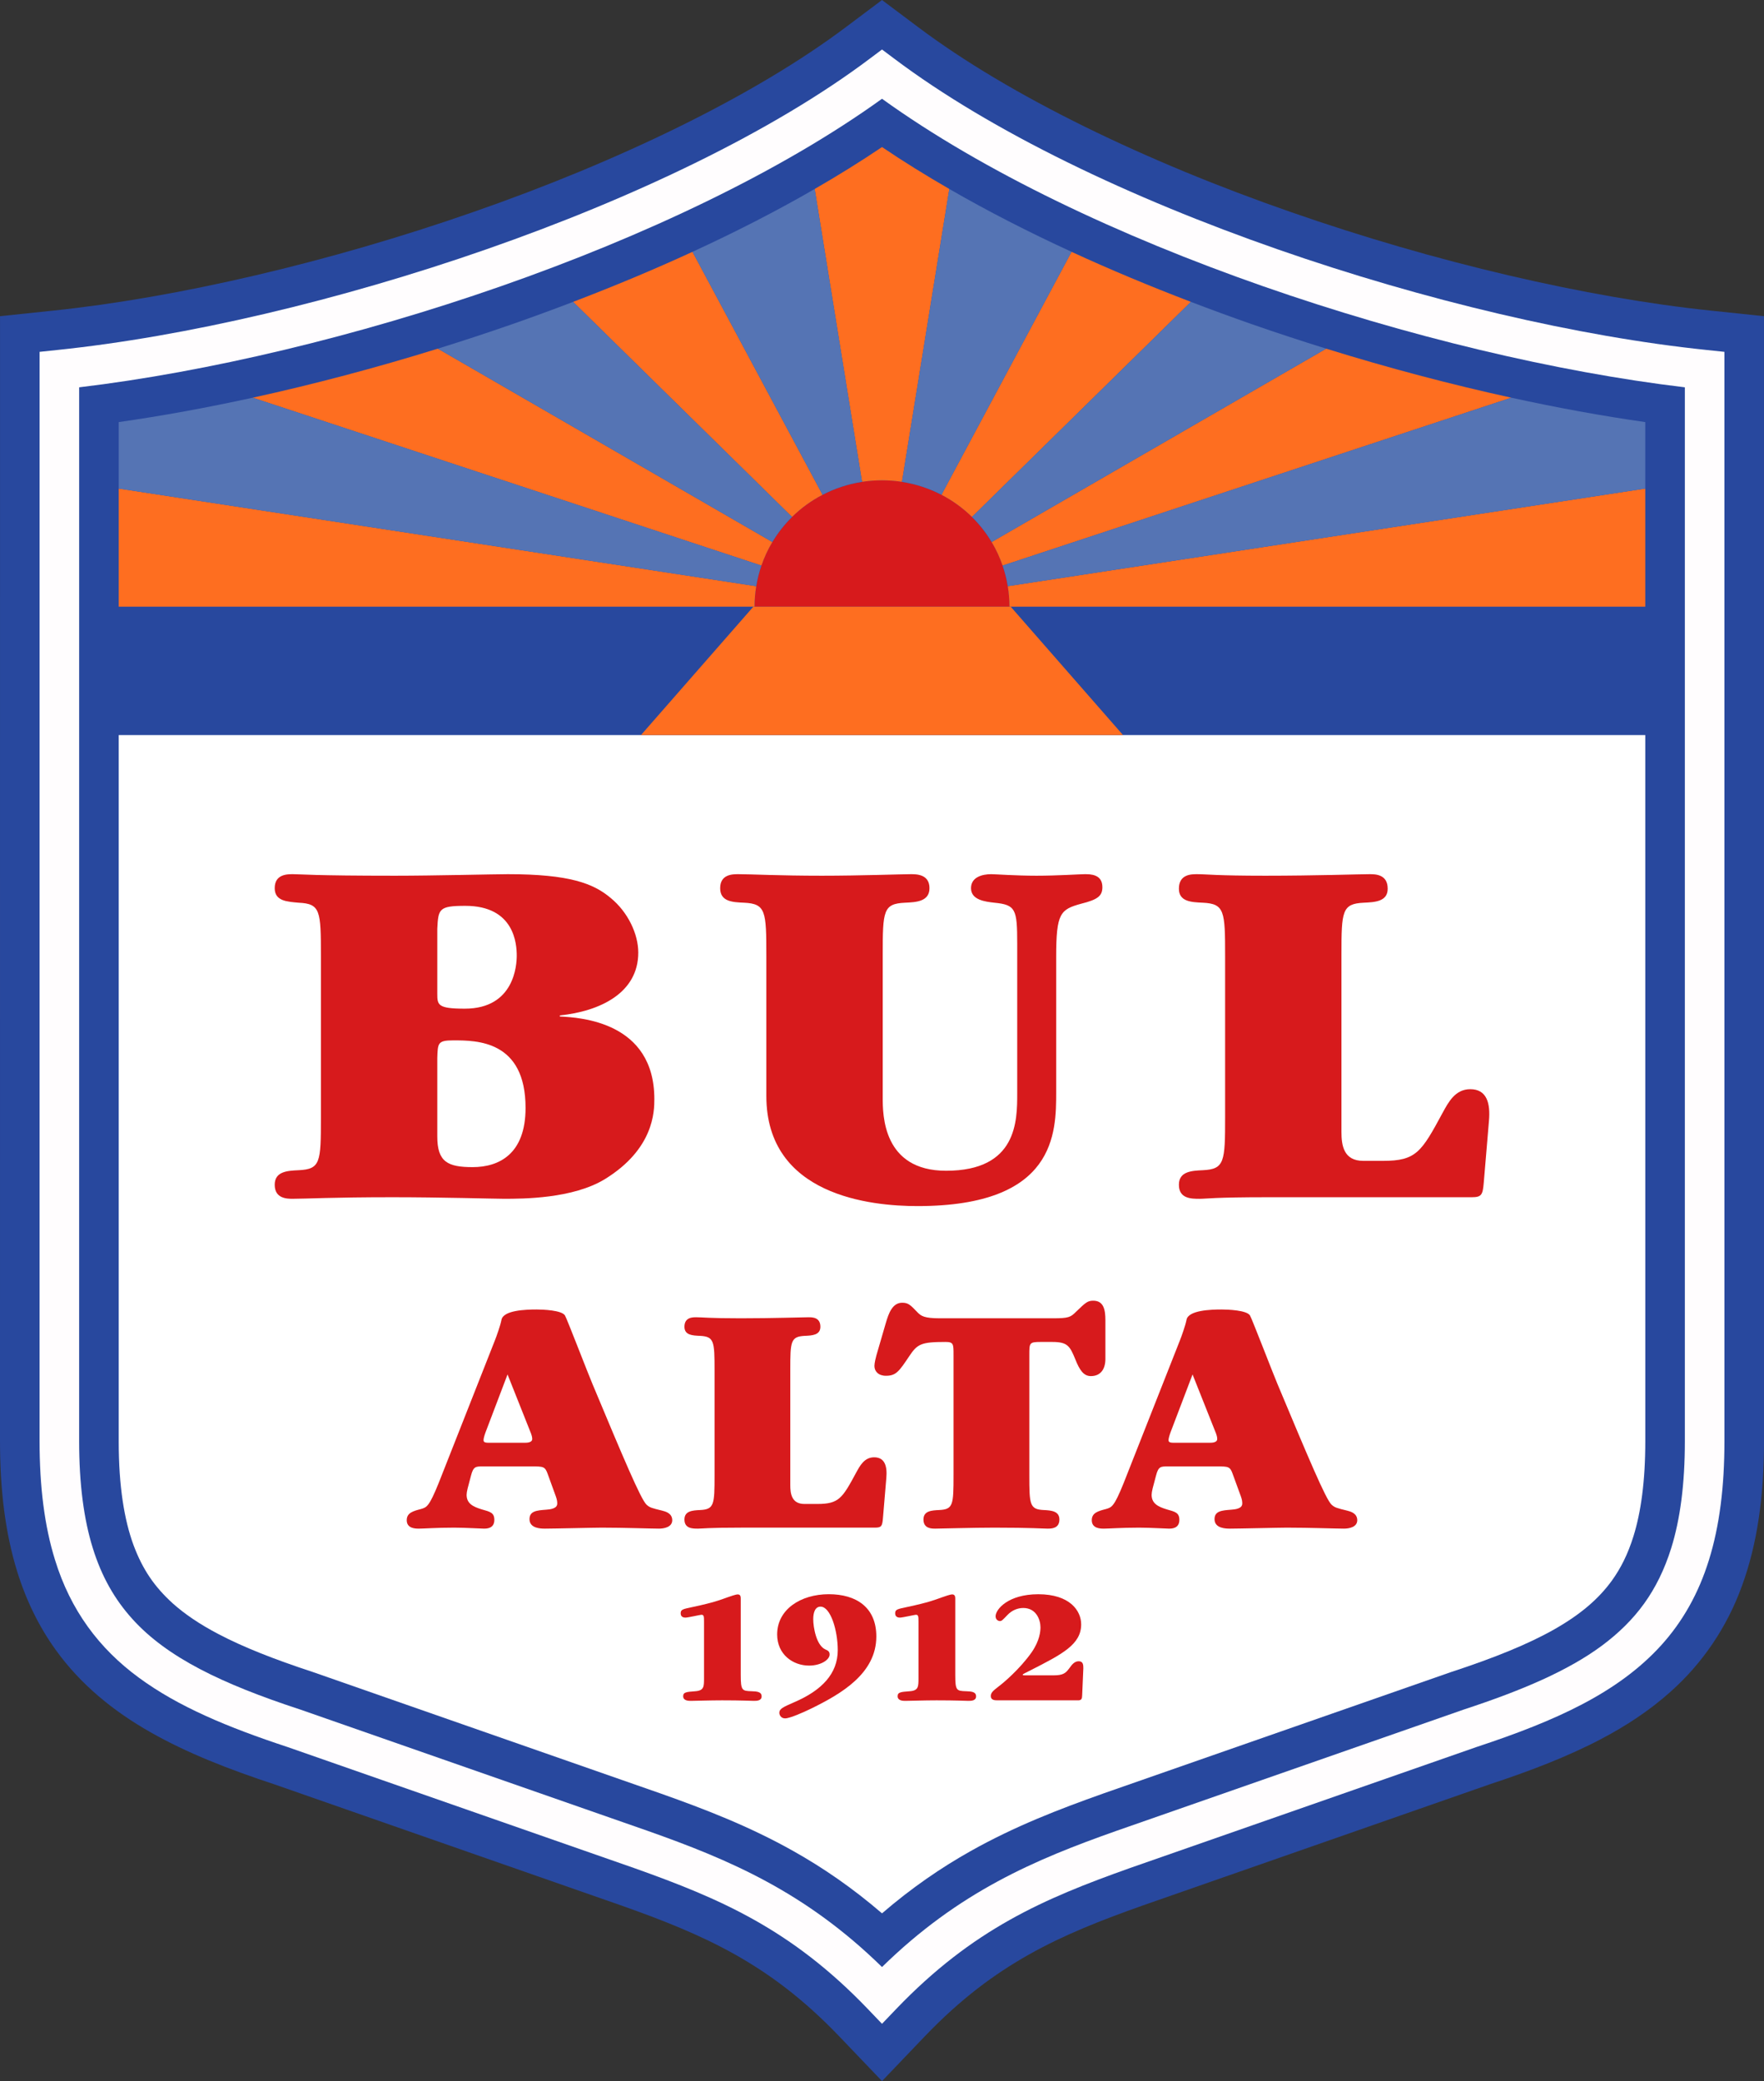
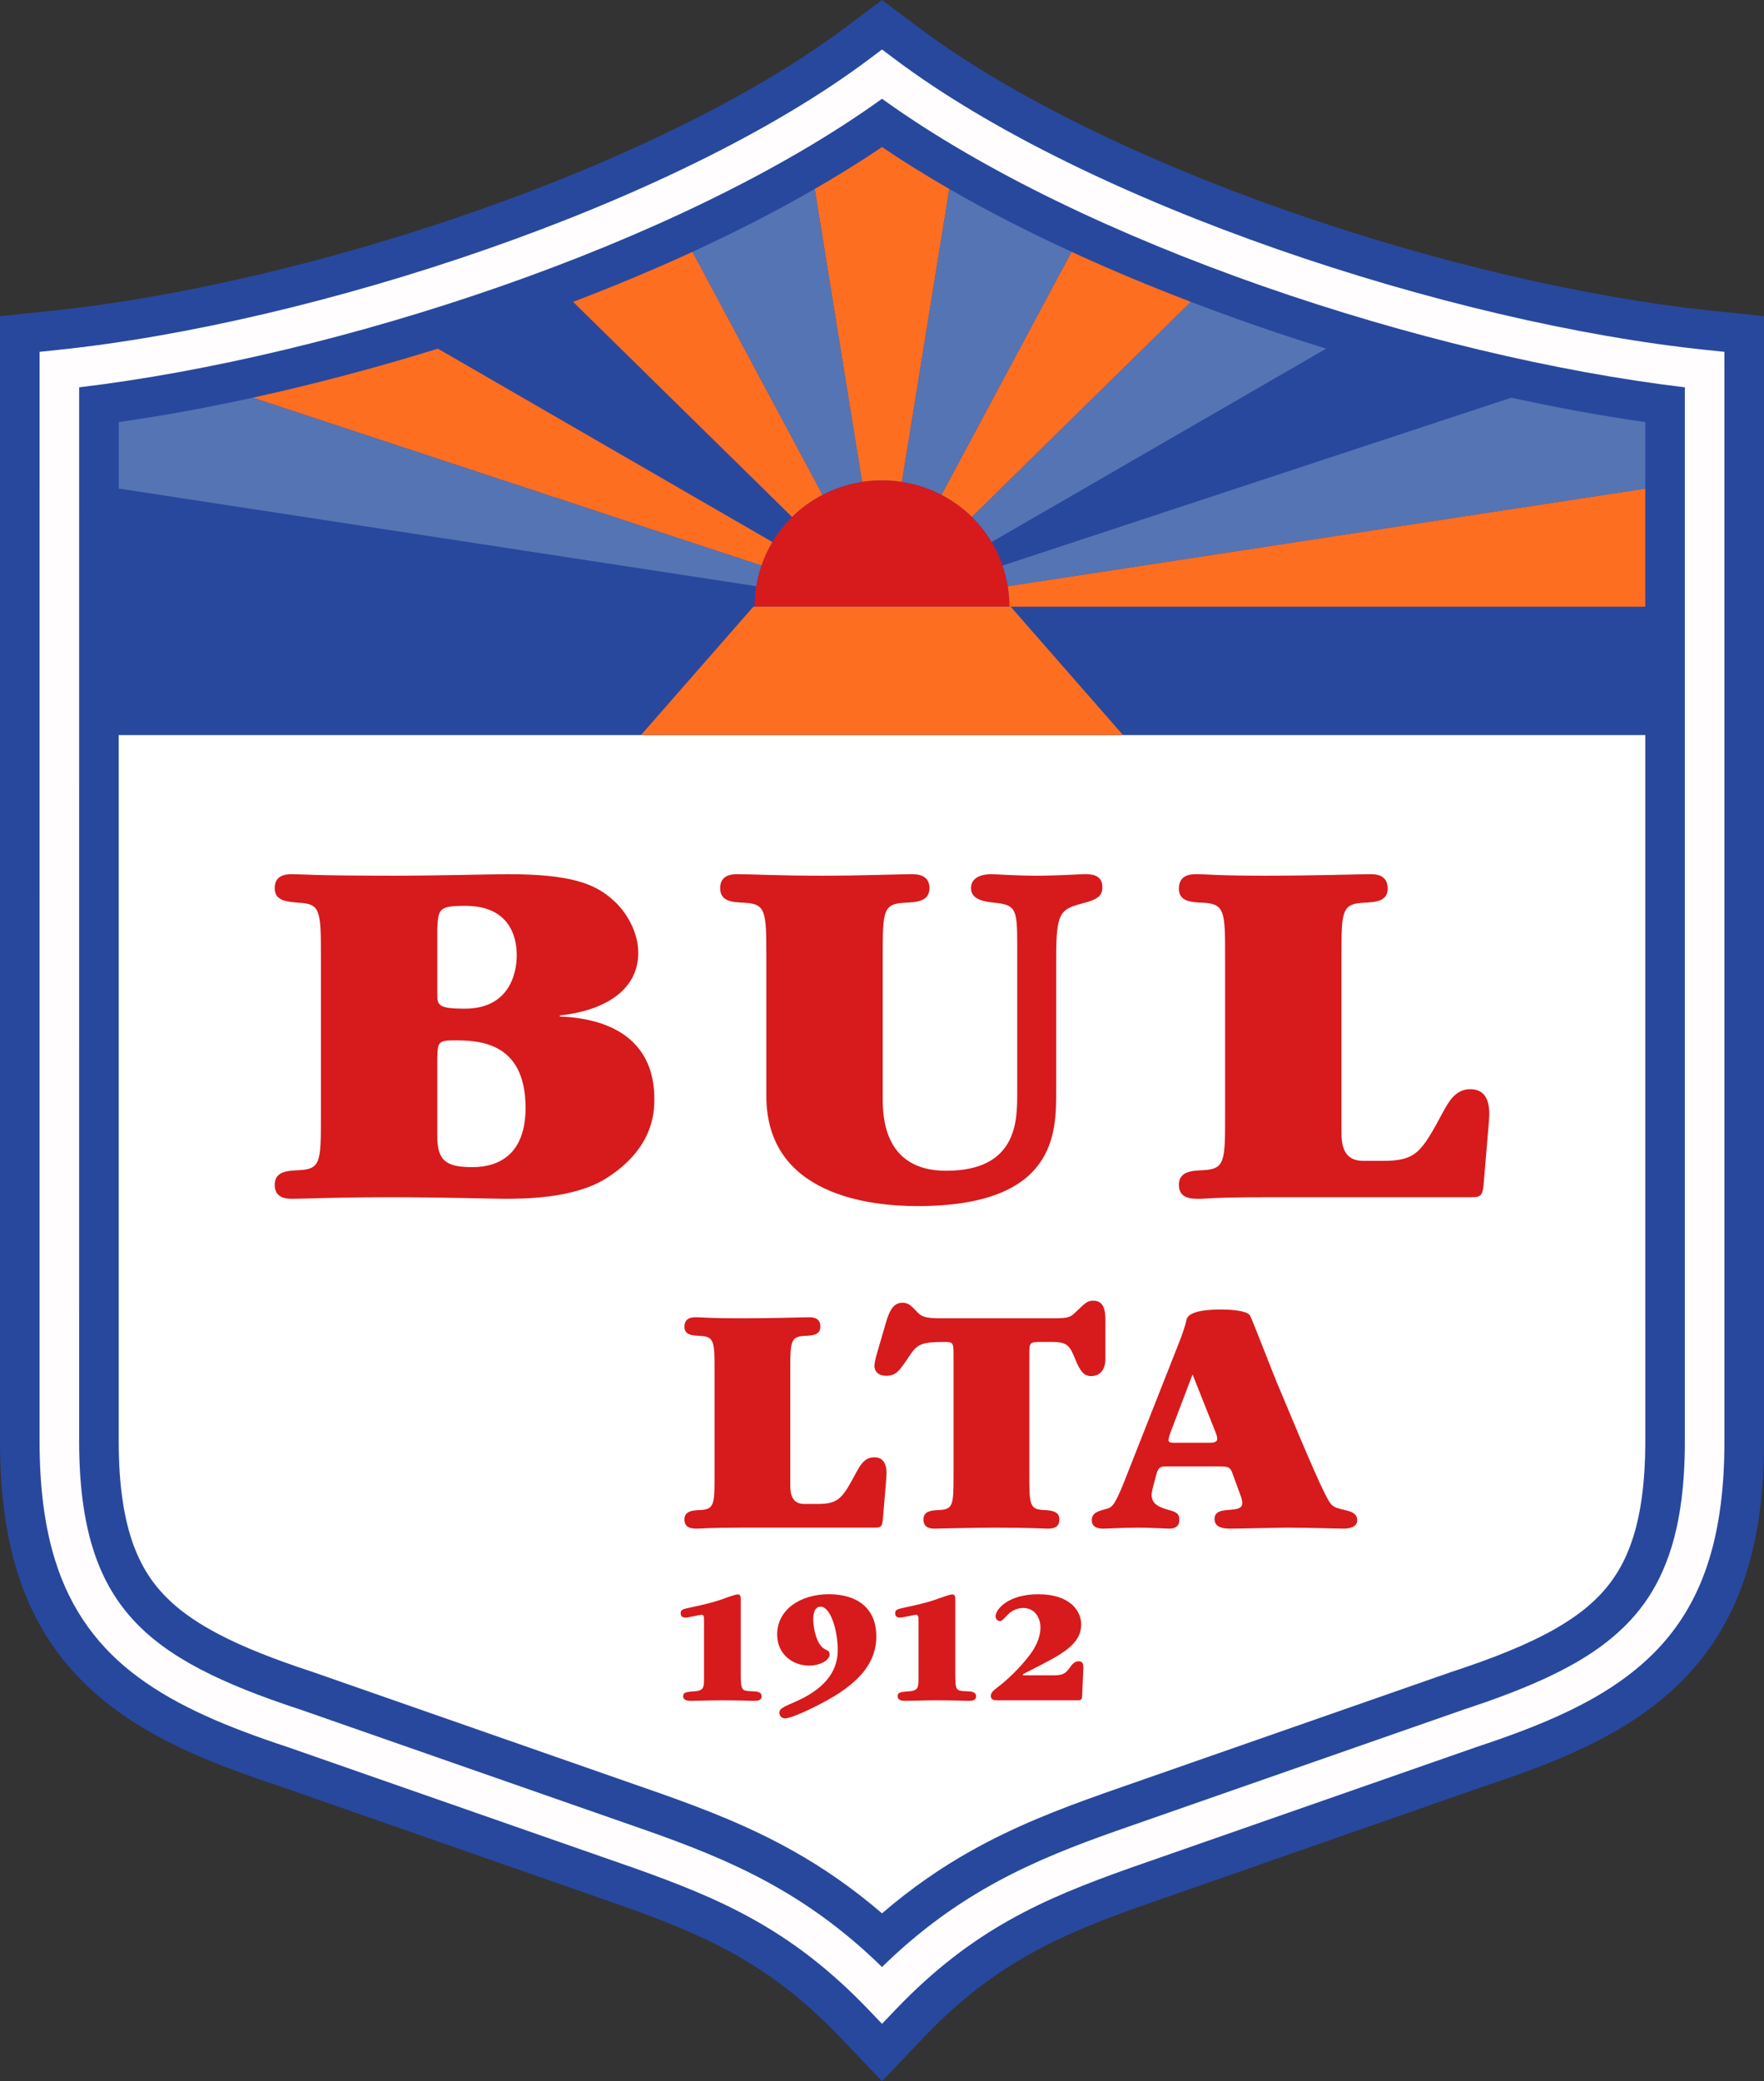
<svg xmlns="http://www.w3.org/2000/svg" width="301.7pt" height="355.9pt" viewBox="0 0 301.7 355.9" version="1.1">
  <rect x="0" y="0" width="301.7" height="355.9" fill="#333333" stroke="none" />
  <defs>
    <clipPath id="clip1">
      <path d="M 0 0 L 301.699 0 L 301.699 355.898 L 0 355.898 Z M 0 0 " />
    </clipPath>
  </defs>
  <g id="surface1">
    <g clip-path="url(#clip1)" clip-rule="nonzero">
      <path style=" stroke:none;fill-rule:nonzero;fill:rgb(15.697%,28.247%,61.914%);fill-opacity:1;" d="M 301.695 54.074 L 292.605 53.121 C 271.445 50.91 245.402 44.863 220.754 36.258 C 196.094 27.688 172.73 16.461 156.945 4.574 L 150.852 0.004 L 144.758 4.574 C 128.969 16.461 105.605 27.688 80.949 36.258 C 56.297 44.863 30.258 50.91 9.094 53.121 L 0.004 54.074 L 0 246.445 C 0.004 254.797 0.891 262.141 2.938 268.75 C 4.469 273.699 6.68 278.211 9.535 282.168 C 13.82 288.125 19.453 292.68 25.77 296.258 C 32.09 299.844 39.137 302.582 46.996 305.176 L 106.227 325.859 L 106.215 325.855 C 113.426 328.406 119.746 330.895 125.715 334.254 C 131.684 337.617 137.395 341.844 143.516 348.227 L 150.852 355.898 L 158.188 348.227 C 164.309 341.844 170.02 337.617 175.988 334.254 C 181.953 330.895 188.273 328.406 195.488 325.855 L 254.719 305.172 C 261.699 302.867 268.035 300.445 273.797 297.426 C 278.125 295.152 282.137 292.52 285.711 289.32 C 291.082 284.543 295.336 278.395 297.941 271.188 C 300.574 263.973 301.699 255.836 301.703 246.445 " />
    </g>
    <path style=" stroke:none;fill-rule:nonzero;fill:rgb(100%,99.219%,99.609%);fill-opacity:1;" d="M 294.93 60.172 L 291.898 59.852 C 248.227 55.324 186.238 35.105 152.883 9.988 L 150.852 8.465 L 148.82 9.988 C 115.461 35.105 53.473 55.324 9.801 59.852 L 6.77 60.172 L 6.766 246.445 C 6.77 254.312 7.613 260.98 9.402 266.746 C 12.059 275.398 16.973 281.941 23.727 286.895 C 30.477 291.867 38.945 295.395 49.156 298.762 L 108.488 319.48 C 123.148 324.699 135.301 329.887 148.406 343.551 L 150.852 346.105 L 153.297 343.551 C 166.402 329.887 178.555 324.699 193.227 319.477 L 252.547 298.762 C 266.137 294.277 276.734 289.492 284.098 281.391 C 287.762 277.352 290.516 272.508 292.297 266.746 C 294.086 260.98 294.934 254.312 294.934 246.445 " />
    <path style=" stroke:none;fill-rule:nonzero;fill:rgb(15.697%,28.247%,61.914%);fill-opacity:1;" d="M 13.535 246.445 C 13.535 253.828 14.34 259.82 15.867 264.742 C 17.398 269.664 19.625 273.531 22.621 276.852 C 28.574 283.469 38.008 287.984 51.281 292.336 L 51.309 292.344 L 110.734 313.094 C 124.727 318.035 137.715 323.535 150.852 336.395 C 163.984 323.535 176.973 318.035 190.98 313.094 L 250.398 292.344 L 250.422 292.336 C 260.355 289.074 268.191 285.715 273.953 281.453 C 279.715 277.164 283.52 272.117 285.836 264.742 C 287.363 259.82 288.168 253.828 288.164 246.445 L 288.164 66.238 C 244.305 61.008 185.48 41.844 150.852 16.891 C 116.223 41.844 57.395 61.008 13.539 66.238 " />
    <path style=" stroke:none;fill-rule:nonzero;fill:rgb(100%,100%,100%);fill-opacity:1;" d="M 22.828 264.215 C 24.418 268.484 26.477 271.414 29.539 274.199 C 31.594 276.039 34.152 277.773 37.348 279.449 C 41.602 281.691 46.969 283.797 53.395 285.906 L 53.469 285.93 L 112.996 306.719 C 120.551 309.398 128.086 312.293 135.664 316.551 C 140.754 319.406 145.82 322.883 150.852 327.215 C 155.879 322.883 160.949 319.406 166.035 316.551 C 173.594 312.309 181.102 309.414 188.633 306.742 L 188.625 306.746 L 188.637 306.738 L 248.242 285.926 L 248.305 285.906 C 255.539 283.535 261.422 281.16 265.898 278.609 C 270.395 276.039 273.43 273.418 275.695 270.293 C 277.203 268.195 278.414 265.801 279.371 262.734 C 280.641 258.66 281.402 253.348 281.398 246.445 L 281.395 125.711 L 20.305 125.711 L 20.305 246.445 C 20.297 254.215 21.266 259.953 22.828 264.215 " />
    <path style=" stroke:none;fill-rule:nonzero;fill:rgb(84.375%,10.205%,10.985%);fill-opacity:1;" d="M 74.789 194.355 C 74.789 198.703 76.562 199.598 80.832 199.598 C 85.352 199.598 89.887 197.371 89.887 189.469 C 89.887 177.922 81.535 177.922 77.539 177.922 C 74.871 177.922 74.871 178.367 74.789 180.941 Z M 74.789 169.926 C 74.789 171.879 74.871 172.5 79.496 172.5 C 88.02 172.5 88.379 164.953 88.379 163.441 C 88.379 161.488 88.02 154.914 79.586 154.914 C 75.051 154.914 74.965 155.445 74.789 158.824 Z M 54.887 163.531 C 54.887 155.719 54.805 154.555 51.07 154.379 C 49.113 154.203 46.984 154.113 46.984 151.895 C 46.984 149.5 49.113 149.5 50.094 149.5 C 51.426 149.5 53.469 149.762 67.594 149.762 C 74.078 149.762 84.645 149.5 86.867 149.5 C 97.438 149.5 101.523 151.094 104.457 153.578 C 107.387 155.977 109.164 159.711 109.164 162.91 C 109.164 169.836 102.59 172.945 95.75 173.656 L 95.75 173.836 C 99.211 174.012 111.914 174.723 111.914 187.961 C 111.914 190.094 111.828 196.488 103.477 201.637 C 97.973 205.012 89.441 205.012 86.152 205.012 C 84.645 205.012 75.41 204.746 67.148 204.746 C 56.934 204.746 52.312 205.012 50.094 205.012 C 49.113 205.012 46.984 205.012 46.984 202.613 C 46.984 200.305 49.203 200.215 51.07 200.125 C 54.805 199.949 54.887 198.793 54.887 191.156 L 54.887 163.531 " />
    <path style=" stroke:none;fill-rule:nonzero;fill:rgb(84.375%,10.205%,10.985%);fill-opacity:1;" d="M 173.977 161.398 C 173.977 155.445 173.711 154.738 170.066 154.379 C 168.555 154.203 166.074 153.938 166.074 151.895 C 166.074 150.027 167.938 149.5 169.535 149.5 C 170.16 149.5 173.797 149.762 177.262 149.762 C 180.816 149.762 184.727 149.5 185.523 149.5 C 186.5 149.5 188.543 149.5 188.543 151.715 C 188.543 153.227 187.742 153.848 184.902 154.555 C 181.348 155.535 180.641 156.16 180.641 163.617 L 180.641 186.715 C 180.641 193.73 180.641 206.262 156.922 206.262 C 148.93 206.262 131.07 204.48 131.07 187.426 L 131.07 163.531 C 131.07 155.801 130.984 154.555 127.254 154.379 C 125.301 154.293 123.172 154.203 123.172 151.895 C 123.172 149.5 125.301 149.5 126.277 149.5 C 128.496 149.5 133.203 149.762 140.578 149.762 C 147.062 149.762 154.258 149.5 155.77 149.5 C 156.746 149.5 158.969 149.5 158.969 151.895 C 158.969 154.203 156.652 154.293 154.789 154.379 C 151.062 154.555 150.973 155.719 150.973 163.266 L 150.973 187.691 C 150.973 190.621 150.973 200.219 161.809 200.219 C 173.977 200.219 173.977 191.688 173.977 186.98 L 173.977 161.398 " />
    <path style=" stroke:none;fill-rule:nonzero;fill:rgb(84.375%,10.205%,10.985%);fill-opacity:1;" d="M 229.43 193.555 C 229.43 195.863 229.789 198.527 233.164 198.527 L 236.535 198.527 C 242.227 198.527 243.109 197.02 246.754 190.27 C 247.73 188.492 248.883 186.27 251.461 186.27 C 254.301 186.27 254.926 188.672 254.66 191.688 L 253.77 202.262 C 253.594 204.305 253.418 204.746 251.73 204.746 L 216.91 204.746 C 207.492 204.746 206.336 205.016 205.184 205.016 C 203.762 205.016 201.629 205.016 201.629 202.613 C 201.629 200.309 203.852 200.215 205.715 200.125 C 209.445 199.949 209.535 198.703 209.535 190.98 L 209.535 163.531 C 209.535 155.801 209.445 154.555 205.715 154.379 C 203.762 154.289 201.629 154.203 201.629 151.984 C 201.629 149.5 203.762 149.5 204.738 149.5 C 206.336 149.5 208.023 149.762 216.371 149.762 C 224.992 149.762 232.543 149.5 234.23 149.5 C 235.207 149.5 237.34 149.5 237.34 151.984 C 237.34 154.203 235.117 154.289 233.254 154.379 C 229.523 154.555 229.43 155.801 229.43 163.266 L 229.43 193.555 " />
-     <path style=" stroke:none;fill-rule:nonzero;fill:rgb(84.375%,10.205%,10.985%);fill-opacity:1;" d="M 89.812 246.734 C 90.621 246.734 91.027 246.504 91.027 246.098 C 91.027 245.805 90.965 245.461 90.621 244.648 L 86.805 235.051 L 83.047 244.941 C 82.812 245.574 82.703 246.039 82.703 246.27 C 82.703 246.562 82.812 246.734 83.562 246.734 Z M 82.582 250.781 C 81.367 250.781 80.961 250.781 80.559 252.344 L 79.98 254.543 C 79.863 255.008 79.805 255.41 79.805 255.641 C 79.805 257.086 80.844 257.668 82.41 258.133 C 83.855 258.535 84.547 258.707 84.547 259.926 C 84.547 261.422 83.219 261.422 82.754 261.422 C 82.176 261.422 79.633 261.254 77.668 261.254 C 74.602 261.254 72.516 261.422 71.648 261.422 C 71.074 261.422 69.566 261.422 69.566 259.98 C 69.566 258.707 70.668 258.418 71.996 258.07 C 72.98 257.781 73.387 257.668 75.008 253.672 L 84.605 229.324 C 84.953 228.453 85.586 226.66 85.762 225.738 C 86.051 224.062 89.926 223.945 91.777 223.945 C 92.82 223.945 96.117 224.062 96.637 224.984 C 96.984 225.57 100.629 235.051 101.324 236.668 C 106.641 249.391 109.594 256.391 110.574 257.32 C 111.152 257.84 111.441 257.898 113.297 258.355 C 113.762 258.477 114.973 258.766 114.973 259.98 C 114.973 261.191 113.527 261.422 112.715 261.422 C 111.27 261.422 106.871 261.254 102.938 261.254 C 101.555 261.254 94.789 261.422 93.223 261.422 C 92.586 261.422 90.562 261.422 90.562 259.805 C 90.562 258.418 91.777 258.305 93.398 258.184 C 94.09 258.133 95.305 258.012 95.305 257.145 C 95.305 256.91 95.305 256.566 95.074 255.93 L 93.688 252.113 C 93.223 250.781 92.934 250.781 90.914 250.781 L 82.582 250.781 " />
    <path style=" stroke:none;fill-rule:nonzero;fill:rgb(84.375%,10.205%,10.985%);fill-opacity:1;" d="M 135.164 253.965 C 135.164 255.469 135.398 257.203 137.594 257.203 L 139.793 257.203 C 143.492 257.203 144.07 256.219 146.441 251.824 C 147.078 250.668 147.828 249.223 149.508 249.223 C 151.355 249.223 151.762 250.781 151.59 252.75 L 151.012 259.633 C 150.895 260.961 150.781 261.25 149.68 261.25 L 127.008 261.25 C 120.879 261.25 120.125 261.422 119.375 261.422 C 118.449 261.422 117.062 261.422 117.062 259.859 C 117.062 258.359 118.512 258.305 119.723 258.242 C 122.152 258.133 122.211 257.32 122.211 252.285 L 122.211 234.414 C 122.211 229.383 122.152 228.574 119.723 228.453 C 118.449 228.398 117.062 228.344 117.062 226.898 C 117.062 225.273 118.449 225.273 119.086 225.273 C 120.125 225.273 121.227 225.449 126.66 225.449 C 132.273 225.449 137.191 225.273 138.289 225.273 C 138.926 225.273 140.312 225.273 140.312 226.898 C 140.312 228.344 138.867 228.398 137.652 228.453 C 135.227 228.574 135.164 229.383 135.164 234.242 L 135.164 253.965 " />
    <path style=" stroke:none;fill-rule:nonzero;fill:rgb(84.375%,10.205%,10.985%);fill-opacity:1;" d="M 151.52 226.199 C 151.98 224.637 152.621 222.789 154.297 222.789 C 155.34 222.789 155.684 223.137 156.957 224.469 C 157.535 225.043 158.055 225.449 160.719 225.449 L 180.094 225.449 C 182.754 225.449 183.098 225.273 184.023 224.348 C 185.645 222.789 185.992 222.441 186.977 222.441 C 188.77 222.441 189.059 224 189.059 225.797 L 189.059 232.387 C 189.059 234.066 188.305 235.336 186.57 235.336 C 185.355 235.336 184.66 234.355 183.906 232.449 C 182.984 230.191 182.578 229.496 179.977 229.496 L 177.953 229.496 C 176.047 229.496 176.047 229.676 176.047 231.695 L 176.047 252.285 C 176.047 257.316 176.102 258.133 178.531 258.242 C 179.801 258.305 181.191 258.418 181.191 259.859 C 181.191 261.422 179.801 261.422 179.164 261.422 C 178.355 261.422 176.449 261.254 170.031 261.254 C 166.383 261.254 160.773 261.422 159.965 261.422 C 159.328 261.422 157.941 261.422 157.941 259.859 C 157.941 258.355 159.391 258.305 160.602 258.242 C 163.031 258.133 163.086 257.379 163.086 252.23 L 163.086 231.695 C 163.086 229.848 163.086 229.496 161.703 229.496 C 157.535 229.496 156.898 229.848 155.512 231.926 C 153.773 234.527 153.258 235.281 151.52 235.281 C 150.246 235.281 149.555 234.527 149.555 233.602 C 149.555 233.086 149.789 232.16 149.902 231.754 L 151.52 226.199 " />
    <path style=" stroke:none;fill-rule:nonzero;fill:rgb(84.375%,10.205%,10.985%);fill-opacity:1;" d="M 206.969 246.734 C 207.781 246.734 208.184 246.504 208.184 246.098 C 208.184 245.805 208.129 245.461 207.781 244.648 L 203.965 235.051 L 200.203 244.941 C 199.973 245.574 199.859 246.039 199.859 246.27 C 199.859 246.562 199.973 246.734 200.723 246.734 Z M 199.738 250.781 C 198.527 250.781 198.121 250.781 197.719 252.344 L 197.137 254.543 C 197.023 255.008 196.965 255.41 196.965 255.641 C 196.965 257.086 198.008 257.668 199.566 258.133 C 201.012 258.535 201.707 258.707 201.707 259.926 C 201.707 261.422 200.375 261.422 199.914 261.422 C 199.336 261.422 196.793 261.254 194.824 261.254 C 191.758 261.254 189.68 261.422 188.805 261.422 C 188.23 261.422 186.73 261.422 186.73 259.98 C 186.73 258.707 187.824 258.418 189.16 258.07 C 190.145 257.781 190.547 257.668 192.164 253.672 L 201.766 229.324 C 202.113 228.453 202.746 226.66 202.926 225.738 C 203.207 224.062 207.09 223.945 208.938 223.945 C 209.98 223.945 213.277 224.062 213.797 224.984 C 214.141 225.57 217.789 235.051 218.48 236.668 C 223.805 249.391 226.75 256.391 227.734 257.32 C 228.316 257.84 228.605 257.898 230.453 258.355 C 230.918 258.477 232.133 258.766 232.133 259.98 C 232.133 261.191 230.684 261.422 229.875 261.422 C 228.434 261.422 224.035 261.254 220.102 261.254 C 218.711 261.254 211.945 261.422 210.383 261.422 C 209.75 261.422 207.723 261.422 207.723 259.805 C 207.723 258.418 208.938 258.305 210.559 258.184 C 211.254 258.133 212.465 258.012 212.465 257.145 C 212.465 256.91 212.465 256.566 212.238 255.93 L 210.844 252.113 C 210.383 250.781 210.098 250.781 208.07 250.781 L 199.738 250.781 " />
    <path style=" stroke:none;fill-rule:nonzero;fill:rgb(84.375%,10.205%,10.985%);fill-opacity:1;" d="M 120.41 277.395 C 120.41 276.465 120.41 276.152 119.957 276.152 C 119.785 276.152 117.664 276.637 117.238 276.637 C 117.043 276.637 116.418 276.609 116.418 275.922 C 116.418 275.246 116.727 275.188 118.598 274.797 C 122.055 274.059 123.156 273.629 124.402 273.176 C 124.91 273.012 125.789 272.672 126.184 272.672 C 126.637 272.672 126.691 273.039 126.691 273.375 L 126.691 286.43 C 126.691 289.145 126.922 289.172 128.566 289.23 C 129.441 289.258 130.262 289.312 130.262 290.105 C 130.262 290.848 129.469 290.875 128.957 290.875 C 128.449 290.875 126.922 290.785 123.496 290.785 C 121.375 290.785 118.91 290.875 118.145 290.875 C 117.805 290.875 116.844 290.875 116.844 290.082 C 116.844 289.375 117.438 289.34 118.91 289.23 C 120.41 289.121 120.41 288.441 120.41 286.996 L 120.41 277.395 " />
    <path style=" stroke:none;fill-rule:nonzero;fill:rgb(84.375%,10.205%,10.985%);fill-opacity:1;" d="M 149.879 279.863 C 149.879 286.227 143.82 289.684 138.836 292.145 C 137.504 292.801 135.102 293.871 134.277 293.871 C 133.488 293.871 133.289 293.164 133.289 292.934 C 133.289 292.23 133.91 291.949 135.859 291.098 C 140.59 289.062 143.281 286.203 143.281 282.211 C 143.281 278.758 142.031 274.762 140.34 274.762 C 139.402 274.762 139.09 275.785 139.09 276.91 C 139.09 278.25 139.598 281.391 141.188 282.094 C 141.582 282.266 141.891 282.41 141.891 282.945 C 141.891 283.855 140.391 284.844 138.383 284.844 C 135.582 284.844 132.918 282.914 132.918 279.52 C 132.918 275.242 136.938 272.637 141.75 272.637 C 146.449 272.637 149.879 274.883 149.879 279.863 " />
    <path style=" stroke:none;fill-rule:nonzero;fill:rgb(84.375%,10.205%,10.985%);fill-opacity:1;" d="M 157.09 277.395 C 157.09 276.465 157.09 276.152 156.641 276.152 C 156.465 276.152 154.344 276.637 153.922 276.637 C 153.727 276.637 153.102 276.609 153.102 275.922 C 153.102 275.246 153.41 275.188 155.277 274.797 C 158.73 274.059 159.836 273.629 161.086 273.176 C 161.59 273.012 162.469 272.672 162.863 272.672 C 163.316 272.672 163.379 273.039 163.379 273.375 L 163.379 286.43 C 163.379 289.145 163.602 289.172 165.246 289.23 C 166.121 289.258 166.941 289.312 166.941 290.105 C 166.941 290.848 166.152 290.875 165.641 290.875 C 165.129 290.875 163.602 290.785 160.176 290.785 C 158.055 290.785 155.594 290.875 154.824 290.875 C 154.484 290.875 153.523 290.875 153.523 290.082 C 153.523 289.375 154.121 289.34 155.594 289.23 C 157.09 289.121 157.09 288.441 157.09 286.996 L 157.09 277.395 " />
    <path style=" stroke:none;fill-rule:nonzero;fill:rgb(84.375%,10.205%,10.985%);fill-opacity:1;" d="M 180.184 286.512 C 181.887 286.512 182.281 286.117 182.934 285.238 C 183.332 284.672 183.781 284.102 184.492 284.102 C 185.285 284.102 185.285 284.785 185.285 285.324 L 185.086 289.91 C 185.059 290.391 185.059 290.785 184.406 290.785 L 170.703 290.785 C 170.168 290.785 169.457 290.785 169.457 290.051 C 169.457 289.43 169.941 289.086 170.871 288.352 C 171.414 287.957 174.383 285.523 176.48 282.52 C 177.812 280.57 177.953 279.008 177.953 278.301 C 177.953 277.027 177.242 274.992 175.008 274.992 C 174.016 274.992 173.055 275.414 172.344 276.152 C 171.414 277.117 171.324 277.227 171.016 277.227 C 170.672 277.227 170.277 276.945 170.277 276.406 C 170.277 275.242 172.402 272.641 177.582 272.641 C 182.961 272.641 184.914 275.449 184.914 277.793 C 184.914 281.219 181.719 282.863 176.277 285.637 C 175.289 286.148 174.922 286.289 174.922 286.398 C 174.922 286.512 174.977 286.512 175.574 286.512 L 180.184 286.512 " />
    <path style=" stroke:none;fill-rule:nonzero;fill:rgb(84.375%,10.205%,10.985%);fill-opacity:1;" d="M 172.645 103.75 C 172.645 91.711 162.887 82.145 150.848 82.145 C 138.816 82.145 129.059 91.711 129.059 103.75 L 172.645 103.75 " />
-     <path style=" stroke:none;fill-rule:nonzero;fill:rgb(99.609%,43.138%,12.547%);fill-opacity:1;" d="M 129.34 100.25 L 20.305 83.551 L 20.305 103.75 L 129.055 103.75 C 129.055 102.555 129.156 101.387 129.34 100.25 " />
    <path style=" stroke:none;fill-rule:nonzero;fill:rgb(99.609%,43.138%,12.547%);fill-opacity:1;" d="M 74.887 59.625 C 64.27 62.922 53.602 65.738 43.223 68.012 L 130.227 96.727 C 130.715 95.309 131.34 93.961 132.098 92.695 " />
    <path style=" stroke:none;fill-rule:nonzero;fill:rgb(99.609%,43.138%,12.547%);fill-opacity:1;" d="M 118.441 43.066 C 111.844 46.102 105.004 48.957 98.02 51.625 L 135.465 88.41 C 136.996 86.898 138.758 85.621 140.688 84.617 " />
    <path style=" stroke:none;fill-rule:nonzero;fill:rgb(99.609%,43.138%,12.547%);fill-opacity:1;" d="M 172.859 103.75 L 281.395 103.75 L 281.395 83.551 L 172.359 100.246 C 172.547 101.387 172.645 102.555 172.645 103.75 " />
-     <path style=" stroke:none;fill-rule:nonzero;fill:rgb(99.609%,43.138%,12.547%);fill-opacity:1;" d="M 258.477 68.012 C 248.098 65.742 237.434 62.926 226.816 59.625 L 169.602 92.695 C 170.359 93.961 170.988 95.309 171.473 96.727 " />
    <path style=" stroke:none;fill-rule:nonzero;fill:rgb(99.609%,43.138%,12.547%);fill-opacity:1;" d="M 203.68 51.625 C 196.699 48.957 189.859 46.102 183.262 43.066 L 161.016 84.617 C 162.945 85.621 164.707 86.902 166.238 88.41 " />
    <path style=" stroke:none;fill-rule:nonzero;fill:rgb(99.609%,43.138%,12.547%);fill-opacity:1;" d="M 154.266 82.406 L 162.367 32.32 C 158.352 30.004 154.496 27.613 150.852 25.148 C 147.203 27.613 143.348 30.004 139.336 32.32 L 147.434 82.406 C 148.547 82.234 149.688 82.145 150.848 82.145 C 152.012 82.145 153.152 82.234 154.266 82.406 " />
    <path style=" stroke:none;fill-rule:nonzero;fill:rgb(99.609%,43.138%,12.547%);fill-opacity:1;" d="M 172.645 103.75 L 128.848 103.75 L 109.629 125.707 L 192.07 125.707 L 172.859 103.75 " />
    <path style=" stroke:none;fill-rule:nonzero;fill:rgb(33.325%,45.483%,70.506%);fill-opacity:1;" d="M 169.602 92.695 L 226.816 59.625 C 222.551 58.301 218.293 56.902 214.066 55.43 C 210.578 54.211 207.113 52.938 203.68 51.625 L 166.238 88.41 C 167.535 89.688 168.664 91.129 169.602 92.695 " />
    <path style=" stroke:none;fill-rule:nonzero;fill:rgb(33.325%,45.483%,70.506%);fill-opacity:1;" d="M 281.395 83.551 L 281.395 72.184 C 274.02 71.137 266.328 69.73 258.477 68.012 L 171.473 96.727 C 171.863 97.859 172.164 99.035 172.359 100.246 " />
    <path style=" stroke:none;fill-rule:nonzero;fill:rgb(33.325%,45.483%,70.506%);fill-opacity:1;" d="M 139.336 32.32 C 132.77 36.113 125.758 39.699 118.441 43.066 L 140.688 84.617 C 142.762 83.535 145.031 82.777 147.434 82.406 " />
    <path style=" stroke:none;fill-rule:nonzero;fill:rgb(33.325%,45.483%,70.506%);fill-opacity:1;" d="M 43.223 68.012 C 35.371 69.73 27.68 71.137 20.305 72.184 L 20.305 83.551 L 129.34 100.25 C 129.535 99.035 129.836 97.859 130.227 96.727 " />
    <path style=" stroke:none;fill-rule:nonzero;fill:rgb(33.325%,45.483%,70.506%);fill-opacity:1;" d="M 183.262 43.066 C 175.945 39.699 168.934 36.113 162.367 32.32 L 154.266 82.406 C 156.668 82.777 158.941 83.539 161.016 84.617 " />
-     <path style=" stroke:none;fill-rule:nonzero;fill:rgb(33.325%,45.483%,70.506%);fill-opacity:1;" d="M 135.465 88.41 L 98.02 51.625 C 94.586 52.938 91.125 54.211 87.633 55.43 C 83.406 56.902 79.152 58.301 74.887 59.625 L 132.098 92.695 C 133.039 91.125 134.168 89.688 135.465 88.41 " />
  </g>
</svg>